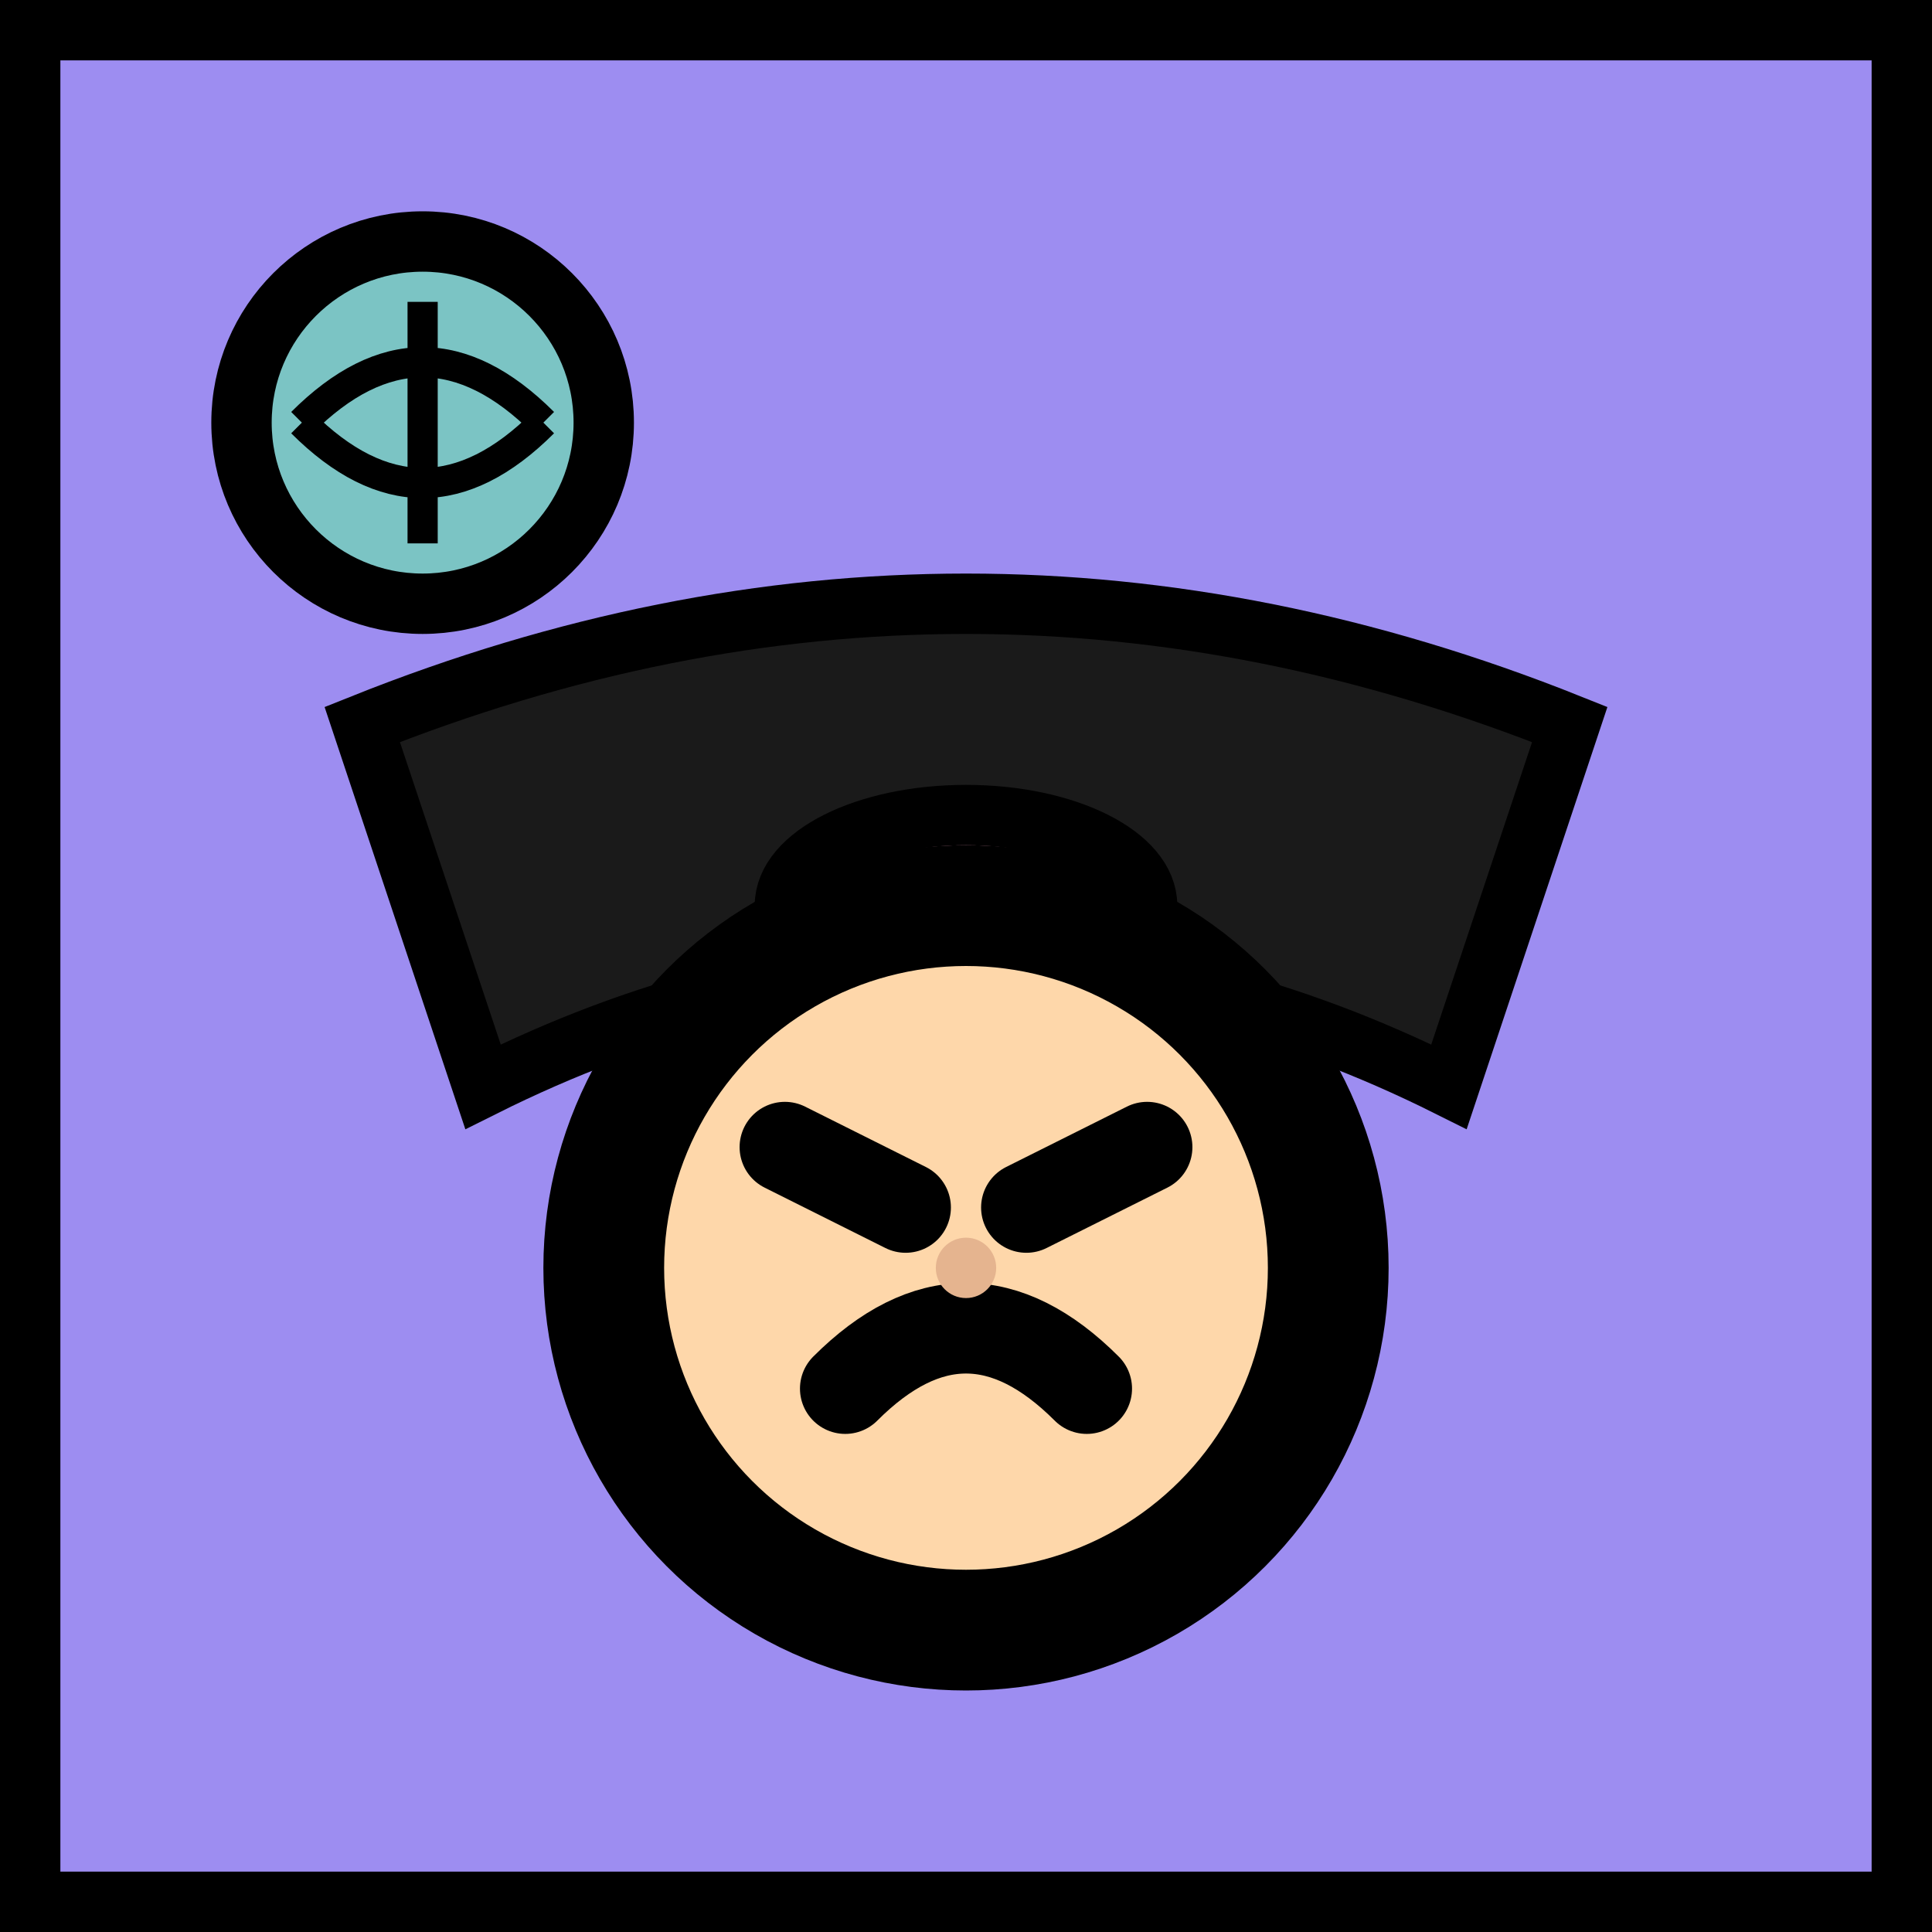
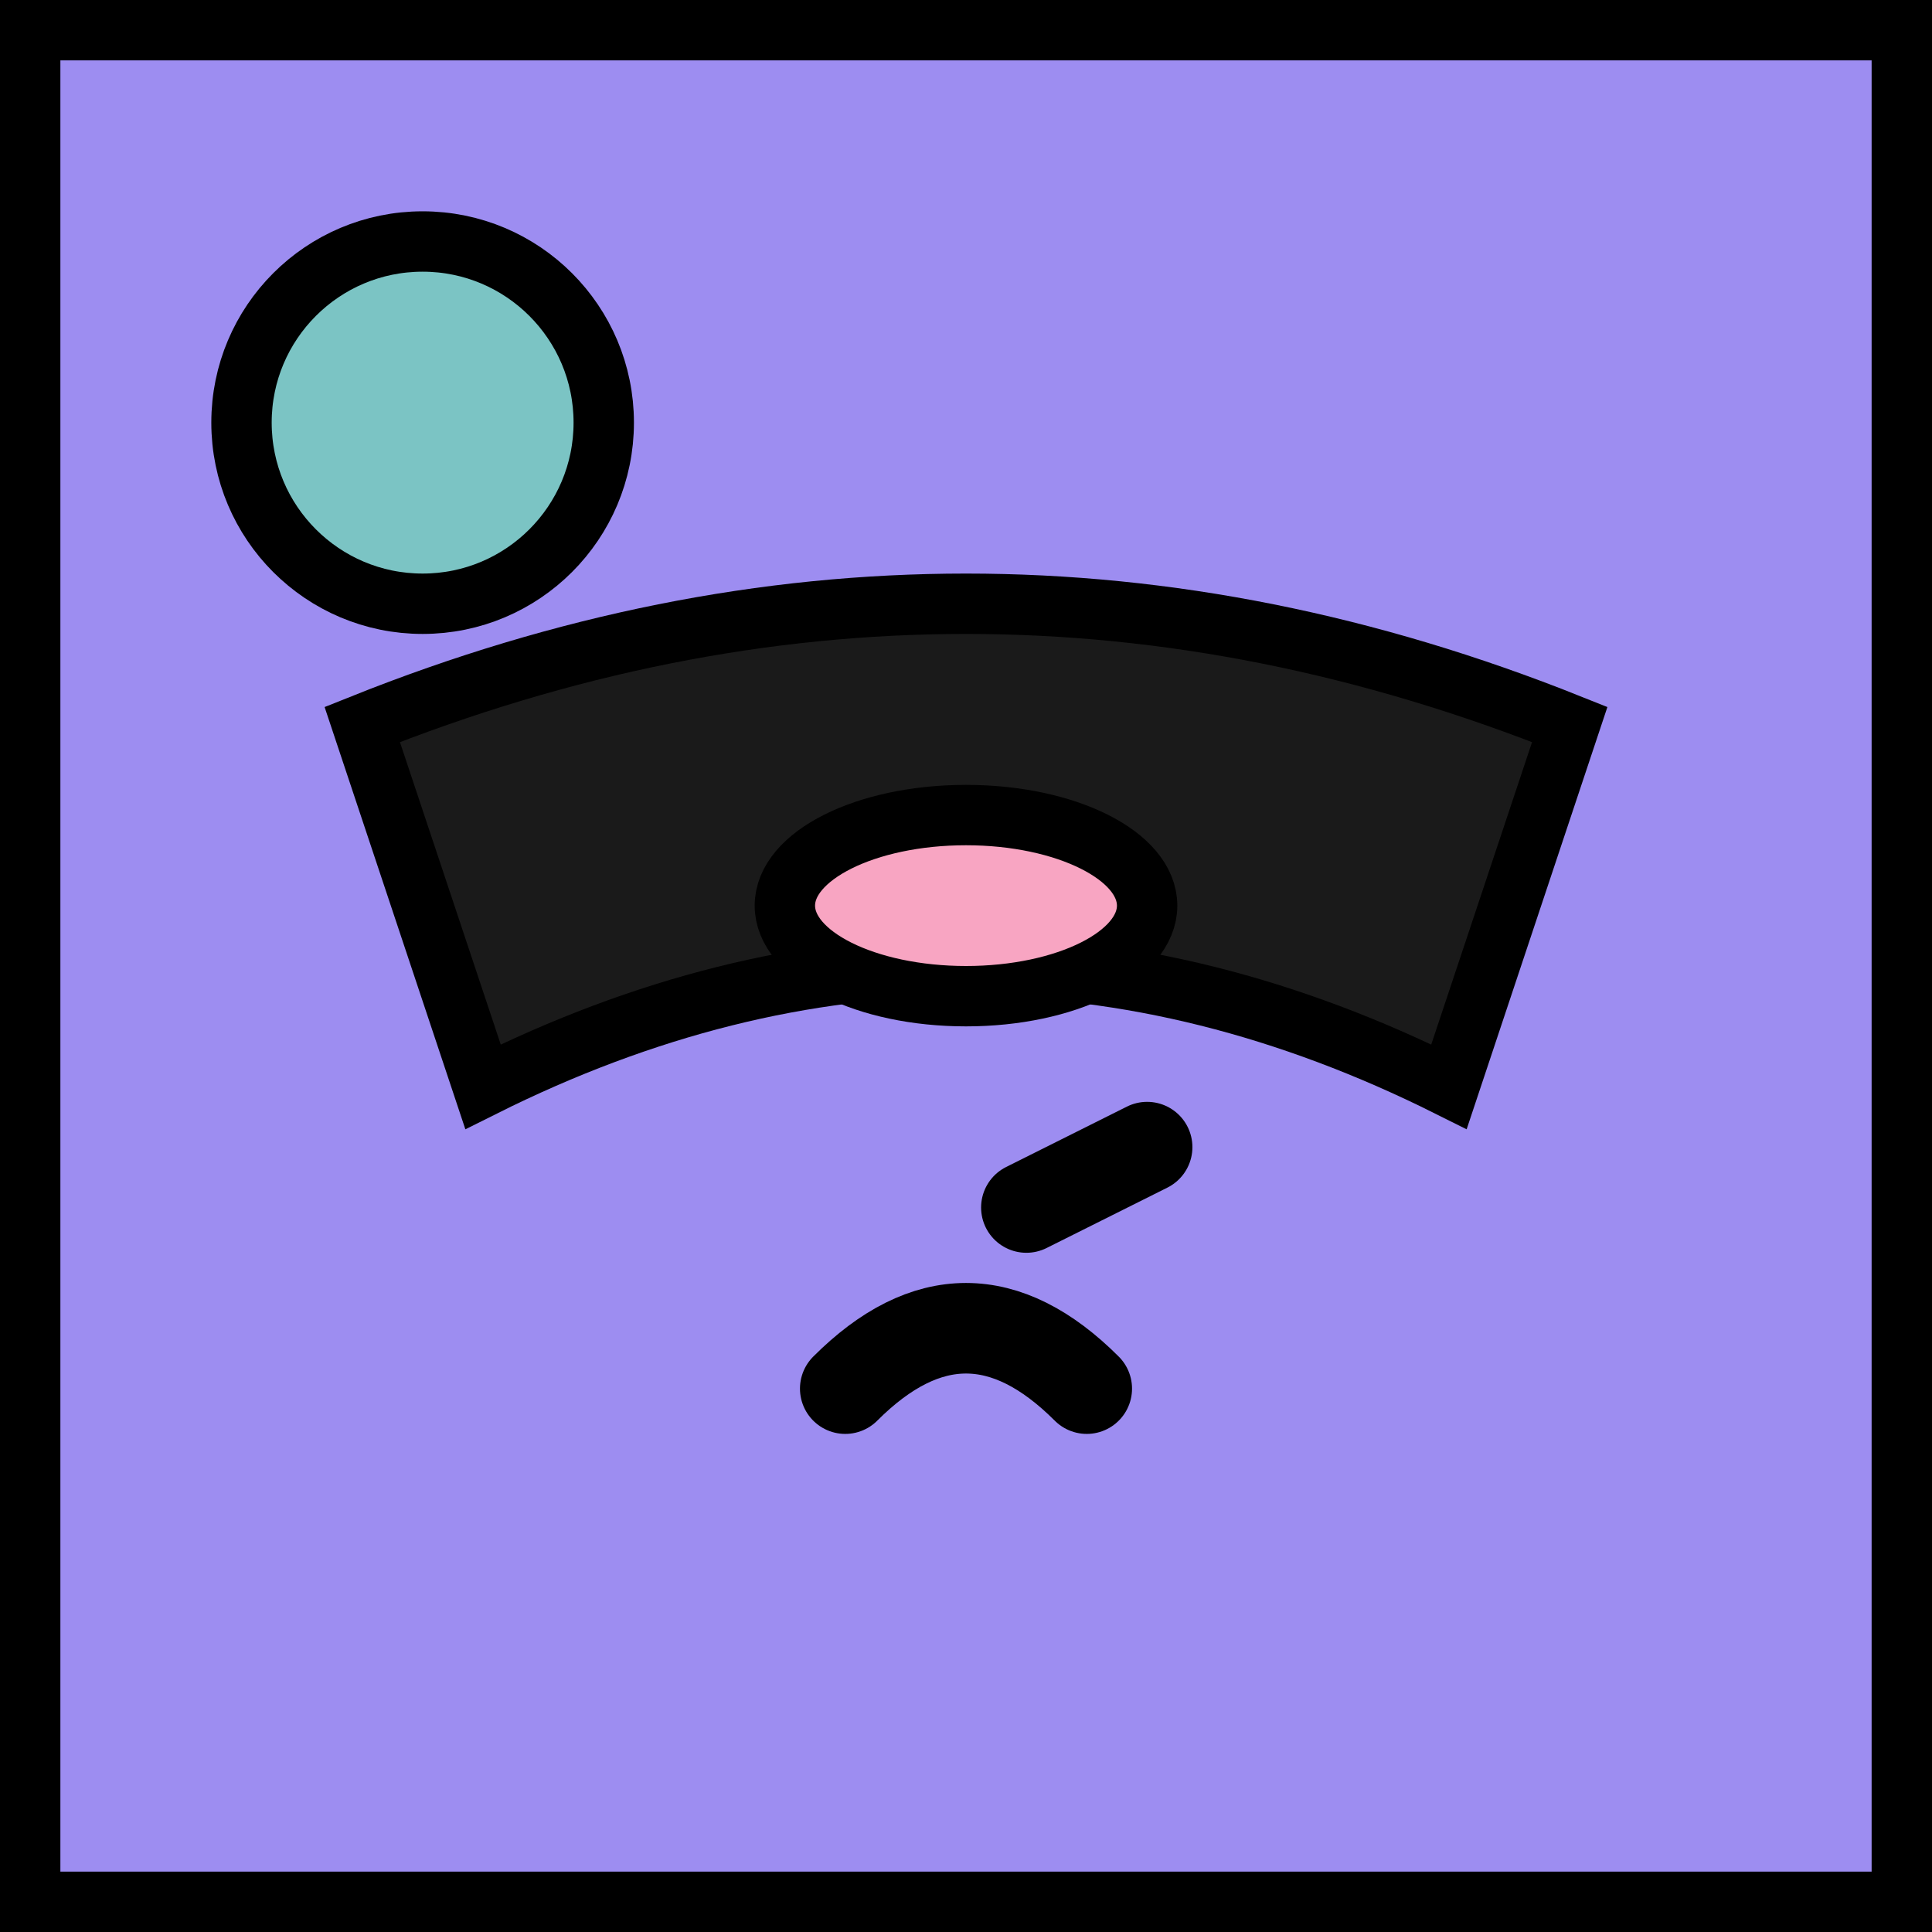
<svg xmlns="http://www.w3.org/2000/svg" width="32" height="32" viewBox="0 0 32 32" fill="none">
  <rect width="32" height="32" fill="#9d8df1" stroke="#000" stroke-width="2" />
  <path d="M6 12 Q16 8 26 12 L24 18 Q16 14 8 18 Z" fill="#1a1a1a" stroke="#000" stroke-width="1" />
  <ellipse cx="16" cy="15" rx="3" ry="1.5" fill="#f8a5c2" stroke="#000" stroke-width="1" />
-   <circle cx="16" cy="21" r="6" fill="#fed7aa" stroke="#000" stroke-width="2" />
-   <line x1="13" y1="19" x2="15" y2="20" stroke="#000" stroke-width="1.5" stroke-linecap="round" />
  <line x1="17" y1="20" x2="19" y2="19" stroke="#000" stroke-width="1.5" stroke-linecap="round" />
  <path d="M14 23 Q16 21 18 23" stroke="#000" stroke-width="1.5" fill="none" stroke-linecap="round" />
-   <circle cx="16" cy="21" r="0.5" fill="#e5b48f" />
  <circle cx="7" cy="7" r="3" fill="#7bc4c4" stroke="#000" stroke-width="1" />
-   <path d="M5 7 Q7 5 9 7 M5 7 Q7 9 9 7 M7 5 L7 9" stroke="#000" stroke-width="0.5" fill="none" />
</svg>